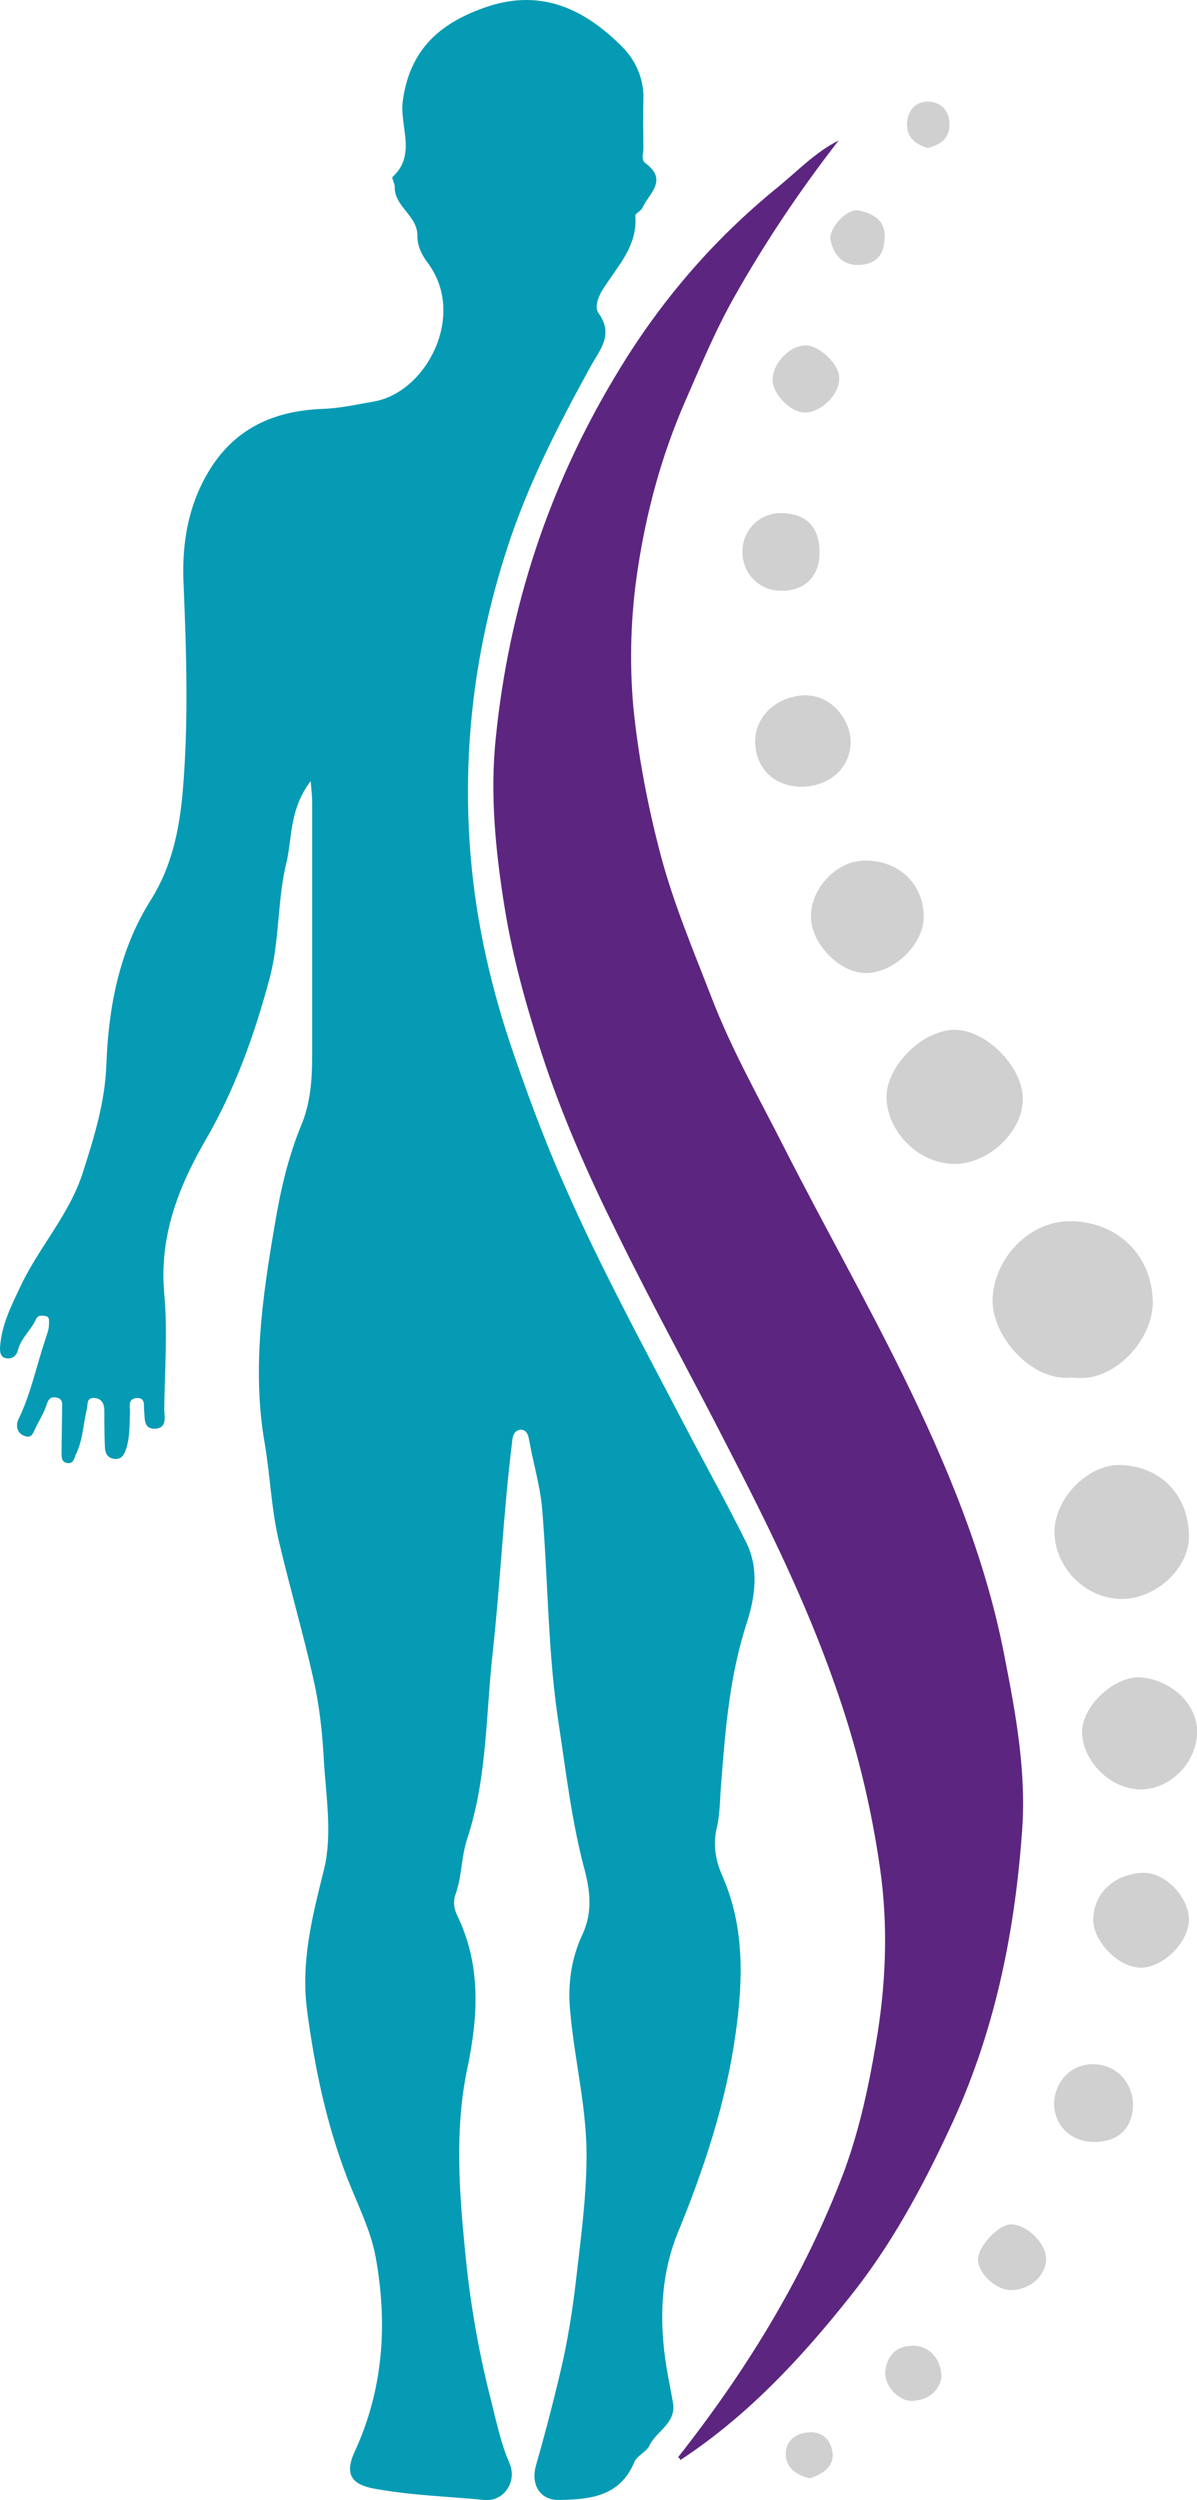
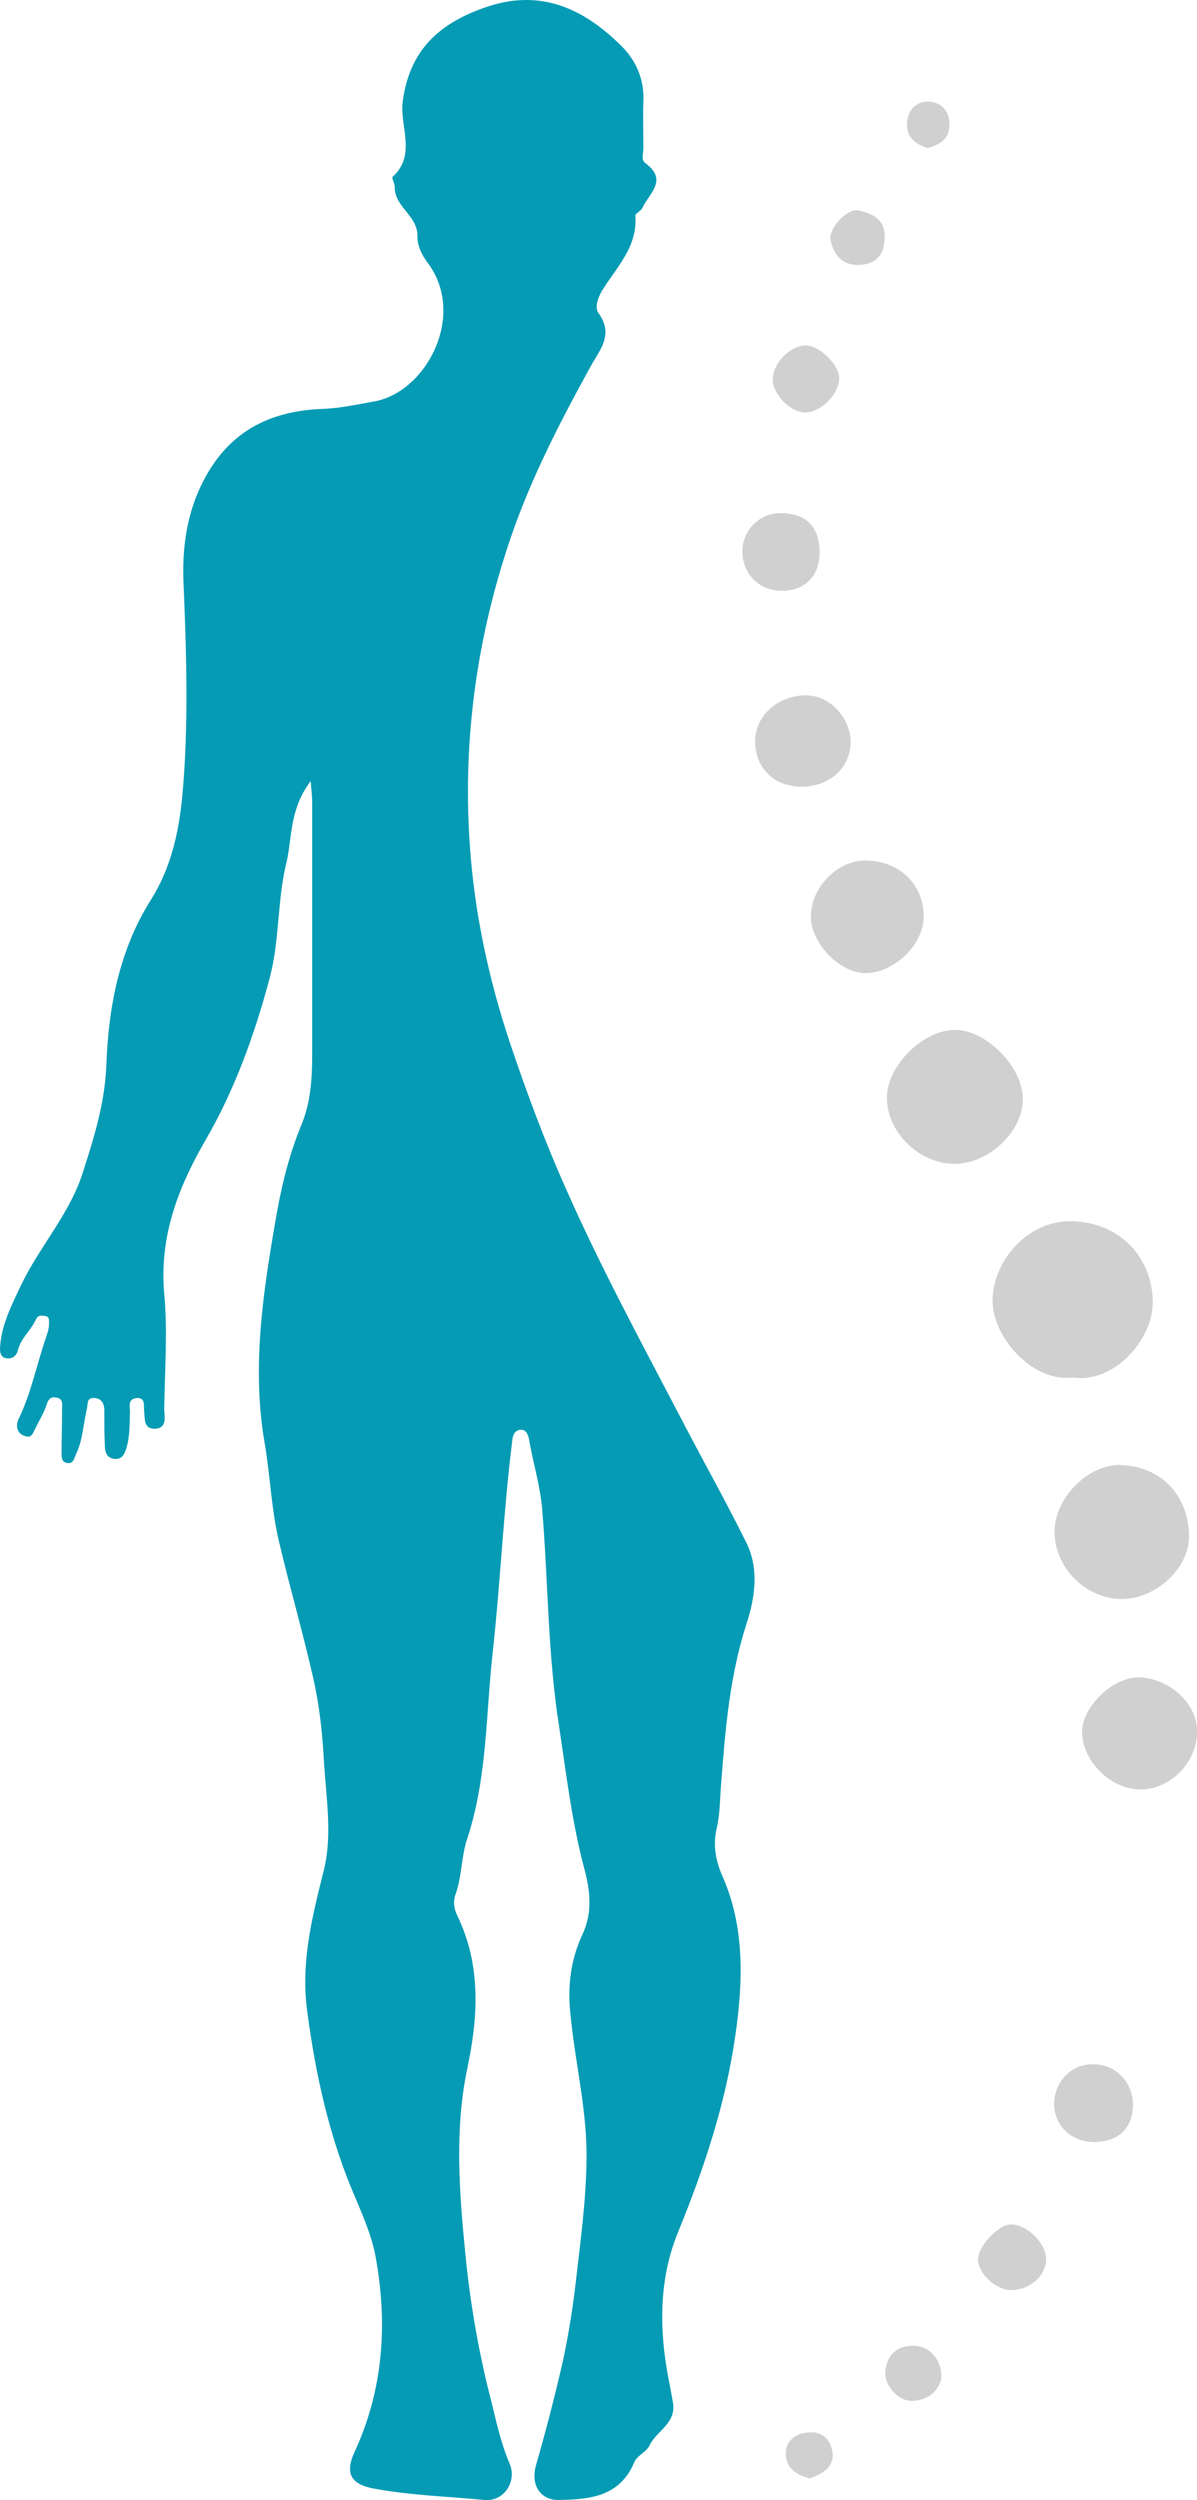
<svg xmlns="http://www.w3.org/2000/svg" xmlns:ns1="http://sodipodi.sourceforge.net/DTD/sodipodi-0.dtd" xmlns:ns2="http://www.inkscape.org/namespaces/inkscape" version="1.1" id="Laag_1" x="0px" y="0px" viewBox="0 0 237.831 496.425" xml:space="preserve" ns1:docname="fysiotherapie-1.svg" width="237.831" height="496.425" ns2:version="1.1 (c68e22c387, 2021-05-23)">
  <defs id="defs73" />
  <ns1:namedview id="namedview71" pagecolor="#ffffff" bordercolor="#666666" borderopacity="1.0" ns2:pageshadow="2" ns2:pageopacity="0.0" ns2:pagecheckerboard="0" showgrid="false" fit-margin-top="0" fit-margin-left="0" fit-margin-right="0" fit-margin-bottom="0" ns2:zoom="1.0253998" ns2:cx="129.21789" ns2:cy="261.84909" ns2:window-width="1920" ns2:window-height="1057" ns2:window-x="-8" ns2:window-y="-8" ns2:window-maximized="1" ns2:current-layer="Laag_1" />
  <style type="text/css" id="style2">
	.st0{fill:#059BB4;}
	.st1{fill:#5C2580;}
	.st2{fill:#D0D0D0;}
</style>
  <g id="g923" transform="translate(-296.171,-163.603)">
    <path class="st0" d="m 357.9,318.7 c 0.2,2.3 0.3,3.2 0.3,4.2 0,16.7 0,33.3 0,50 0,4.9 -0.3,9.7 -2.2,14.2 -2.6,6.3 -4.1,12.9 -5.2,19.5 -2.5,14.5 -4.6,29.1 -2,43.8 1.1,6.6 1.3,13.2 2.9,19.7 2.1,8.9 4.7,17.8 6.7,26.7 1.2,5.2 1.8,10.6 2.1,16 0.4,7.4 1.8,15 0,22.2 -2.3,9.2 -4.6,18.2 -3.3,27.9 1.5,11.3 3.8,22.3 7.9,33 2,5.2 4.7,10.4 5.7,15.8 2.4,13.2 1.6,26.3 -4.2,38.8 -2,4.4 -0.6,6.5 4.2,7.3 7.2,1.3 14.4,1.5 21.6,2.2 3.8,0.4 6.6,-3.6 5,-7.3 -1.9,-4.4 -2.8,-9.2 -4,-13.8 -2.3,-9.2 -3.9,-18.7 -4.8,-28.1 -1.2,-12.1 -2.1,-24.4 0.4,-36.4 2.2,-10.4 2.8,-20.6 -2,-30.5 -0.7,-1.4 -0.8,-2.9 -0.3,-4.2 1.3,-3.7 1.1,-7.6 2.4,-11.3 3.9,-12 3.6,-24.6 5,-37 1.5,-13.7 2.1,-27.6 3.8,-41.3 0.1,-1.2 0.3,-2.4 1.6,-2.6 1.2,-0.1 1.6,0.9 1.8,2 0.8,4.6 2.2,9.1 2.6,13.8 1.2,14.5 1.1,29 3.4,43.4 1.4,9.3 2.5,18.6 4.9,27.7 1.2,4.4 1.8,8.8 -0.3,13.3 -2.3,4.9 -3,10.2 -2.4,15.7 0.9,9.8 3.4,19.3 3.2,29.3 -0.1,8 -1.2,15.9 -2.1,23.8 -0.6,5.2 -1.4,10.3 -2.5,15.5 -1.6,7.1 -3.4,14 -5.4,21 -1.2,4.1 0.9,7 4.4,7 6.2,-0.1 12.2,-0.6 15.1,-7.5 0.5,-1.3 2.4,-2 3,-3.3 1.4,-2.9 5.3,-4.4 4.7,-8.4 -0.4,-2.4 -0.9,-4.7 -1.3,-7.1 -1.5,-9.2 -1.2,-18.4 2.3,-26.9 5.2,-12.7 9.5,-25.7 11.4,-39.2 1.5,-10.5 1.9,-21.3 -2.6,-31.5 -1.4,-3.1 -1.9,-6.4 -1.1,-9.6 0.7,-3.1 0.6,-6.2 0.9,-9.3 0.8,-10.5 1.7,-21 5,-31.2 1.7,-5.2 2.5,-10.9 0,-16 -4.2,-8.5 -8.9,-16.8 -13.3,-25.3 -7.8,-14.9 -15.8,-29.7 -22.6,-45.1 -4.2,-9.4 -7.8,-19.1 -11.1,-28.9 -4.3,-12.9 -7.1,-26.1 -8,-39.5 -1.4,-20.8 1.4,-41.1 8.2,-61 4.1,-11.9 9.8,-22.9 15.8,-33.8 1.8,-3.3 4.7,-6.3 1.6,-10.6 -0.8,-1.1 -0.2,-3 0.7,-4.5 2.9,-4.7 7.1,-8.7 6.6,-14.9 0,-0.4 1.1,-0.9 1.4,-1.5 1.3,-2.9 5.2,-5.5 0.6,-8.9 -0.9,-0.7 -0.4,-1.9 -0.4,-2.8 0,-3.2 -0.1,-6.3 0,-9.5 0.2,-4.4 -1.5,-8.2 -4.5,-11.1 -7.6,-7.5 -16.3,-11.4 -27.3,-7.4 -8.9,3.2 -14.6,8.4 -16,18.4 -0.7,5 2.8,10.7 -2,15.1 -0.3,0.2 0.4,1.3 0.4,2 -0.1,4 4.6,5.7 4.5,9.8 0,2 0.9,3.8 2.2,5.5 7.5,10.3 -0.4,25.4 -10.7,27.3 -3.5,0.6 -6.9,1.4 -10.5,1.5 -9.7,0.4 -17.6,4 -22.7,12.8 -3.8,6.5 -5,13.6 -4.8,20.9 0.6,14.4 1.1,28.8 -0.2,43.1 -0.7,7.2 -2.2,14.2 -6.2,20.6 -6.3,9.9 -8.5,21.4 -8.9,32.9 -0.3,7.5 -2.4,14.2 -4.6,21.1 -2.6,8.4 -8.7,14.9 -12.4,22.7 -1.8,3.8 -3.8,7.7 -4.1,12 -0.1,1 0,2.2 1.2,2.4 1.1,0.2 2,-0.4 2.3,-1.5 0.6,-2.5 2.6,-4 3.6,-6.2 0.4,-0.9 1.1,-0.8 1.8,-0.7 1,0.1 0.8,1 0.8,1.7 0,1 -0.4,1.9 -0.7,2.9 -1.8,5.3 -2.9,10.9 -5.4,16 -0.5,1.1 -0.3,2.7 1.2,3.2 1.5,0.6 1.7,-0.5 2.3,-1.7 0.7,-1.4 1.5,-2.7 2,-4.1 0.3,-0.9 0.6,-2.1 2,-1.8 1.5,0.2 1.2,1.4 1.2,2.4 0,2.9 -0.1,5.7 -0.1,8.6 0,0.9 0,1.8 1.1,2 1.2,0.2 1.4,-0.8 1.7,-1.6 1.4,-2.8 1.5,-6 2.2,-9 0.3,-1 -0.2,-2.5 1.7,-2.3 1.4,0.2 1.8,1.3 1.8,2.5 0,2.3 0,4.6 0.1,6.9 0,1.4 0.4,2.6 2.1,2.7 1.4,0 1.8,-1 2.2,-2.2 0.7,-2.4 0.6,-4.8 0.7,-7.2 0,-1 -0.5,-2.5 1.3,-2.7 1.8,-0.1 1.4,1.4 1.5,2.5 0.2,1.5 -0.2,3.6 2.1,3.6 2.6,-0.1 1.9,-2.4 1.9,-4 0.1,-7.6 0.7,-15.3 0,-22.8 -1,-11.3 2.7,-21 8.2,-30.5 5.8,-10 9.7,-20.8 12.7,-32 2.1,-7.7 1.5,-15.9 3.5,-23.6 1,-4.9 0.6,-10.3 4.7,-15.7 z" id="path4" />
-     <path class="st1" d="m 430.9,651.5 c 13.1,-16.6 24.2,-34.5 32,-54.2 3.6,-8.9 5.7,-18.4 7.3,-27.9 2,-11.6 2.5,-23.3 0.8,-35 -1.8,-12.5 -4.8,-24.7 -9.1,-36.7 -5.7,-16.2 -13.2,-31.4 -21,-46.5 -7.3,-14.3 -15.1,-28.4 -22.2,-42.9 -5.7,-11.5 -10.9,-23.2 -14.9,-35.5 -3.1,-9.6 -5.8,-19.2 -7.4,-29.2 -1.8,-11.2 -2.9,-22.5 -1.7,-33.7 2.6,-25.5 10.4,-49.4 23.6,-71.4 8.6,-14.5 19.3,-27.1 32.5,-37.8 3.9,-3.2 7.4,-6.9 12,-9.2 -7.7,9.9 -14.6,20.2 -20.7,31 -3.9,6.9 -6.9,14.2 -10.1,21.5 -4.5,10.5 -7.4,21.3 -9.1,32.5 -1.4,9.1 -1.7,18.3 -0.9,27.4 1,10 2.9,19.9 5.5,29.7 2.6,9.7 6.5,18.9 10.1,28.2 4,10.4 9.6,20.2 14.6,30.1 7.6,14.9 15.8,29.4 23.2,44.4 8.8,17.9 16.5,36.3 20.3,55.9 2.3,11.7 4.5,23.5 3.5,35.6 -1.5,20.3 -5.6,40 -14.4,58.6 -5.5,11.8 -11.7,23.2 -19.8,33.3 -9.7,12.2 -20.4,23.7 -33.7,32.4 0.1,-0.3 -0.2,-0.4 -0.4,-0.6 z" id="path6" />
    <g id="g68">
      <path class="st2" d="m 509.2,437.1 c 8.3,1.3 16.2,-7.6 16,-15.2 -0.2,-8.9 -6.8,-15.6 -16.1,-15.8 -8.5,-0.2 -15.5,7.5 -15.7,15.5 -0.2,7.3 7.9,16.5 15.8,15.5 z" id="path8" />
      <path class="st2" d="m 505.7,467.7 c 0,7.1 6.1,13.3 13.2,13.4 6.9,0.1 13.8,-6.2 13.5,-12.9 -0.3,-7.8 -5.5,-13.2 -13.4,-13.6 -6.5,-0.4 -13.2,6.5 -13.3,13.1 z" id="path10" />
      <path class="st2" d="m 485.8,394.7 c 6.9,0 13.7,-6.5 13.6,-13 -0.1,-6.4 -7.4,-13.7 -13.6,-13.6 -6.4,0.1 -13.5,7.3 -13.4,13.5 0,6.9 6.5,13.1 13.4,13.1 z" id="path12" />
      <path class="st2" d="m 457.3,345.6 c 0,5.3 5.7,11.2 10.9,11.2 5.6,0 11.4,-5.6 11.5,-11 0.1,-6.6 -4.9,-11.4 -11.7,-11.3 -5.5,0 -10.7,5.4 -10.7,11.1 z" id="path14" />
      <path class="st2" d="m 522.6,518.9 c 5.9,0.1 11.3,-5.2 11.4,-11.3 0.1,-5.8 -5.3,-10.4 -11,-10.9 -5.4,-0.5 -12.2,5.9 -11.8,11.3 0.3,5.1 5.2,10.7 11.4,10.9 z" id="path16" />
      <path class="st2" d="m 455.4,319.8 c 5.6,0 9.9,-3.8 9.7,-9 -0.1,-4.3 -3.8,-9.5 -9.6,-9.1 -5.1,0.4 -9.3,4.1 -9.3,9.2 0.1,5.3 3.8,8.8 9.2,8.9 z" id="path18" />
-       <path class="st2" d="m 513.4,544.8 c 0,4.4 5.2,9.6 9.6,9.5 4.3,-0.1 9.2,-4.9 9.4,-9.3 0.2,-4.5 -4.8,-9.9 -9.4,-9.5 -5.1,0.3 -9.5,3.6 -9.6,9.3 z" id="path20" />
      <path class="st2" d="m 459,273.3 c 0,-5 -2.6,-7.7 -7.5,-7.8 -4.4,-0.1 -7.9,3.4 -7.8,7.8 0.1,4.3 3.3,7.5 7.6,7.6 4.7,0.1 7.7,-2.8 7.7,-7.6 z" id="path22" />
      <path class="st2" d="m 513.5,588.9 c 4.9,0 7.7,-2.7 7.7,-7.4 0,-4.5 -3.3,-7.9 -7.7,-8 -4.3,-0.1 -7.7,3.2 -7.9,7.7 0,4.4 3.3,7.6 7.9,7.7 z" id="path24" />
      <path class="st2" d="m 456.2,245.5 c 3.3,-0.1 6.8,-3.8 6.7,-7 -0.1,-2.6 -4,-6.3 -6.6,-6.3 -3.1,0 -6.5,3.4 -6.6,6.7 -0.1,2.9 3.6,6.7 6.5,6.6 z" id="path26" />
      <path class="st2" d="m 497,618.3 c 3.7,0 6.8,-2.6 7,-5.9 0.2,-3.2 -3.8,-7.2 -7.1,-7.1 -2.4,0.1 -6.4,4.4 -6.4,6.9 0,2.8 3.6,6.1 6.5,6.1 z" id="path28" />
      <path class="st2" d="m 483.2,635.9 c 0.1,-3.7 -2.4,-6.5 -5.4,-6.5 -3.3,-0.1 -5.3,1.7 -5.7,4.9 -0.4,2.8 2.6,6.2 5.4,6 3.1,-0.1 5.1,-1.9 5.7,-4.4 z" id="path30" />
      <path class="st2" d="m 471.9,211.1 c 0.3,-3.8 -2.4,-5.1 -5.1,-5.7 -2.2,-0.5 -6,3.6 -5.5,5.9 0.6,2.8 2.2,5 5.6,4.9 3.3,-0.2 4.9,-1.9 5,-5.1 z" id="path32" />
      <path class="st2" d="m 480.5,193 c 2.5,-0.7 4.3,-1.9 4.3,-4.6 0,-2.7 -1.6,-4.5 -4.1,-4.6 -2.5,-0.1 -4.2,1.7 -4.3,4.4 0,2.7 1.8,4 4.1,4.8 z" id="path34" />
      <path class="st2" d="m 457.1,655.7 c 2.4,-0.9 4.7,-2.1 4.5,-4.9 -0.2,-2.6 -2,-4.5 -4.8,-4.2 -2.7,0.2 -4.5,1.9 -4.4,4.6 0.1,2.6 2.2,3.9 4.7,4.5 z" id="path36" />
      <path class="st2" d="m 509.2,437.1 c -7.9,1 -16,-8.1 -15.8,-15.5 0.3,-8 7.3,-15.7 15.7,-15.5 9.3,0.2 15.9,6.9 16.1,15.8 0.2,7.6 -7.7,16.5 -16,15.2 z" id="path38" />
      <path class="st2" d="m 505.7,467.7 c 0,-6.6 6.7,-13.5 13.3,-13.2 7.9,0.4 13,5.8 13.4,13.6 0.3,6.7 -6.6,13 -13.5,12.9 -7.1,0 -13.2,-6.2 -13.2,-13.3 z" id="path40" />
-       <path class="st2" d="m 485.8,394.7 c -6.9,0 -13.3,-6.3 -13.5,-13.1 -0.1,-6.2 7,-13.4 13.4,-13.5 6.2,-0.1 13.5,7.2 13.6,13.6 0.1,6.5 -6.6,13 -13.5,13 z" id="path42" />
      <path class="st2" d="m 457.3,345.6 c 0,-5.7 5.2,-11.1 10.6,-11.1 6.8,-0.1 11.8,4.8 11.7,11.3 -0.1,5.4 -5.9,11 -11.5,11 -5.1,0 -10.8,-5.9 -10.8,-11.2 z" id="path44" />
      <path class="st2" d="m 522.6,518.9 c -6.2,-0.2 -11.1,-5.8 -11.4,-10.9 -0.4,-5.4 6.4,-11.8 11.8,-11.3 5.7,0.5 11.1,5.1 11,10.9 -0.1,6.2 -5.5,11.4 -11.4,11.3 z" id="path46" />
      <path class="st2" d="m 455.4,319.8 c -5.4,0 -9.1,-3.6 -9.1,-8.9 0,-5 4.1,-8.8 9.3,-9.2 5.7,-0.4 9.5,4.8 9.6,9.1 0,5.1 -4.2,9 -9.8,9 z" id="path48" />
-       <path class="st2" d="m 513.4,544.8 c 0.1,-5.7 4.5,-8.9 9.5,-9.3 4.6,-0.3 9.6,5.1 9.4,9.5 -0.2,4.4 -5.1,9.2 -9.4,9.3 -4.3,0.1 -9.5,-5.1 -9.5,-9.5 z" id="path50" />
      <path class="st2" d="m 459,273.3 c 0,4.8 -3,7.6 -7.7,7.6 -4.3,-0.1 -7.5,-3.3 -7.6,-7.6 -0.1,-4.4 3.4,-7.9 7.8,-7.8 4.9,0.1 7.5,2.8 7.5,7.8 z" id="path52" />
      <path class="st2" d="m 513.5,588.9 c -4.6,0 -7.9,-3.3 -7.8,-7.7 0.1,-4.5 3.5,-7.9 7.9,-7.7 4.4,0.1 7.6,3.6 7.7,8 -0.1,4.7 -2.9,7.4 -7.8,7.4 z" id="path54" />
-       <path class="st2" d="m 456.2,245.5 c -2.9,0.1 -6.6,-3.7 -6.5,-6.6 0.1,-3.3 3.4,-6.7 6.6,-6.7 2.6,0 6.5,3.6 6.6,6.3 0.2,3.3 -3.4,6.9 -6.7,7 z" id="path56" />
+       <path class="st2" d="m 456.2,245.5 z" id="path56" />
      <path class="st2" d="m 497,618.3 c -3,0 -6.5,-3.3 -6.5,-6.1 0,-2.5 4,-6.8 6.4,-6.9 3.3,-0.1 7.3,3.9 7.1,7.1 -0.2,3.2 -3.3,5.9 -7,5.9 z" id="path58" />
      <path class="st2" d="m 483.2,635.9 c -0.6,2.4 -2.6,4.2 -5.7,4.4 -2.8,0.2 -5.8,-3.2 -5.4,-6 0.4,-3.2 2.4,-5 5.7,-4.9 3.1,0.1 5.6,2.8 5.4,6.5 z" id="path60" />
      <path class="st2" d="m 471.9,211.1 c -0.1,3.2 -1.8,5 -5.1,5.1 -3.4,0.1 -5,-2.1 -5.6,-4.9 -0.5,-2.3 3.3,-6.4 5.5,-5.9 2.9,0.6 5.6,1.9 5.2,5.7 z" id="path62" />
      <path class="st2" d="m 480.5,193 c -2.4,-0.8 -4.2,-2 -4.1,-4.8 0.1,-2.7 1.7,-4.5 4.3,-4.4 2.5,0.1 4.2,1.9 4.1,4.6 0,2.7 -1.8,3.9 -4.3,4.6 z" id="path64" />
      <path class="st2" d="m 457.1,655.7 c -2.5,-0.6 -4.6,-1.9 -4.8,-4.5 -0.2,-2.7 1.7,-4.4 4.4,-4.6 2.9,-0.3 4.6,1.6 4.8,4.2 0.3,2.8 -2.1,4 -4.4,4.9 z" id="path66" />
    </g>
  </g>
</svg>